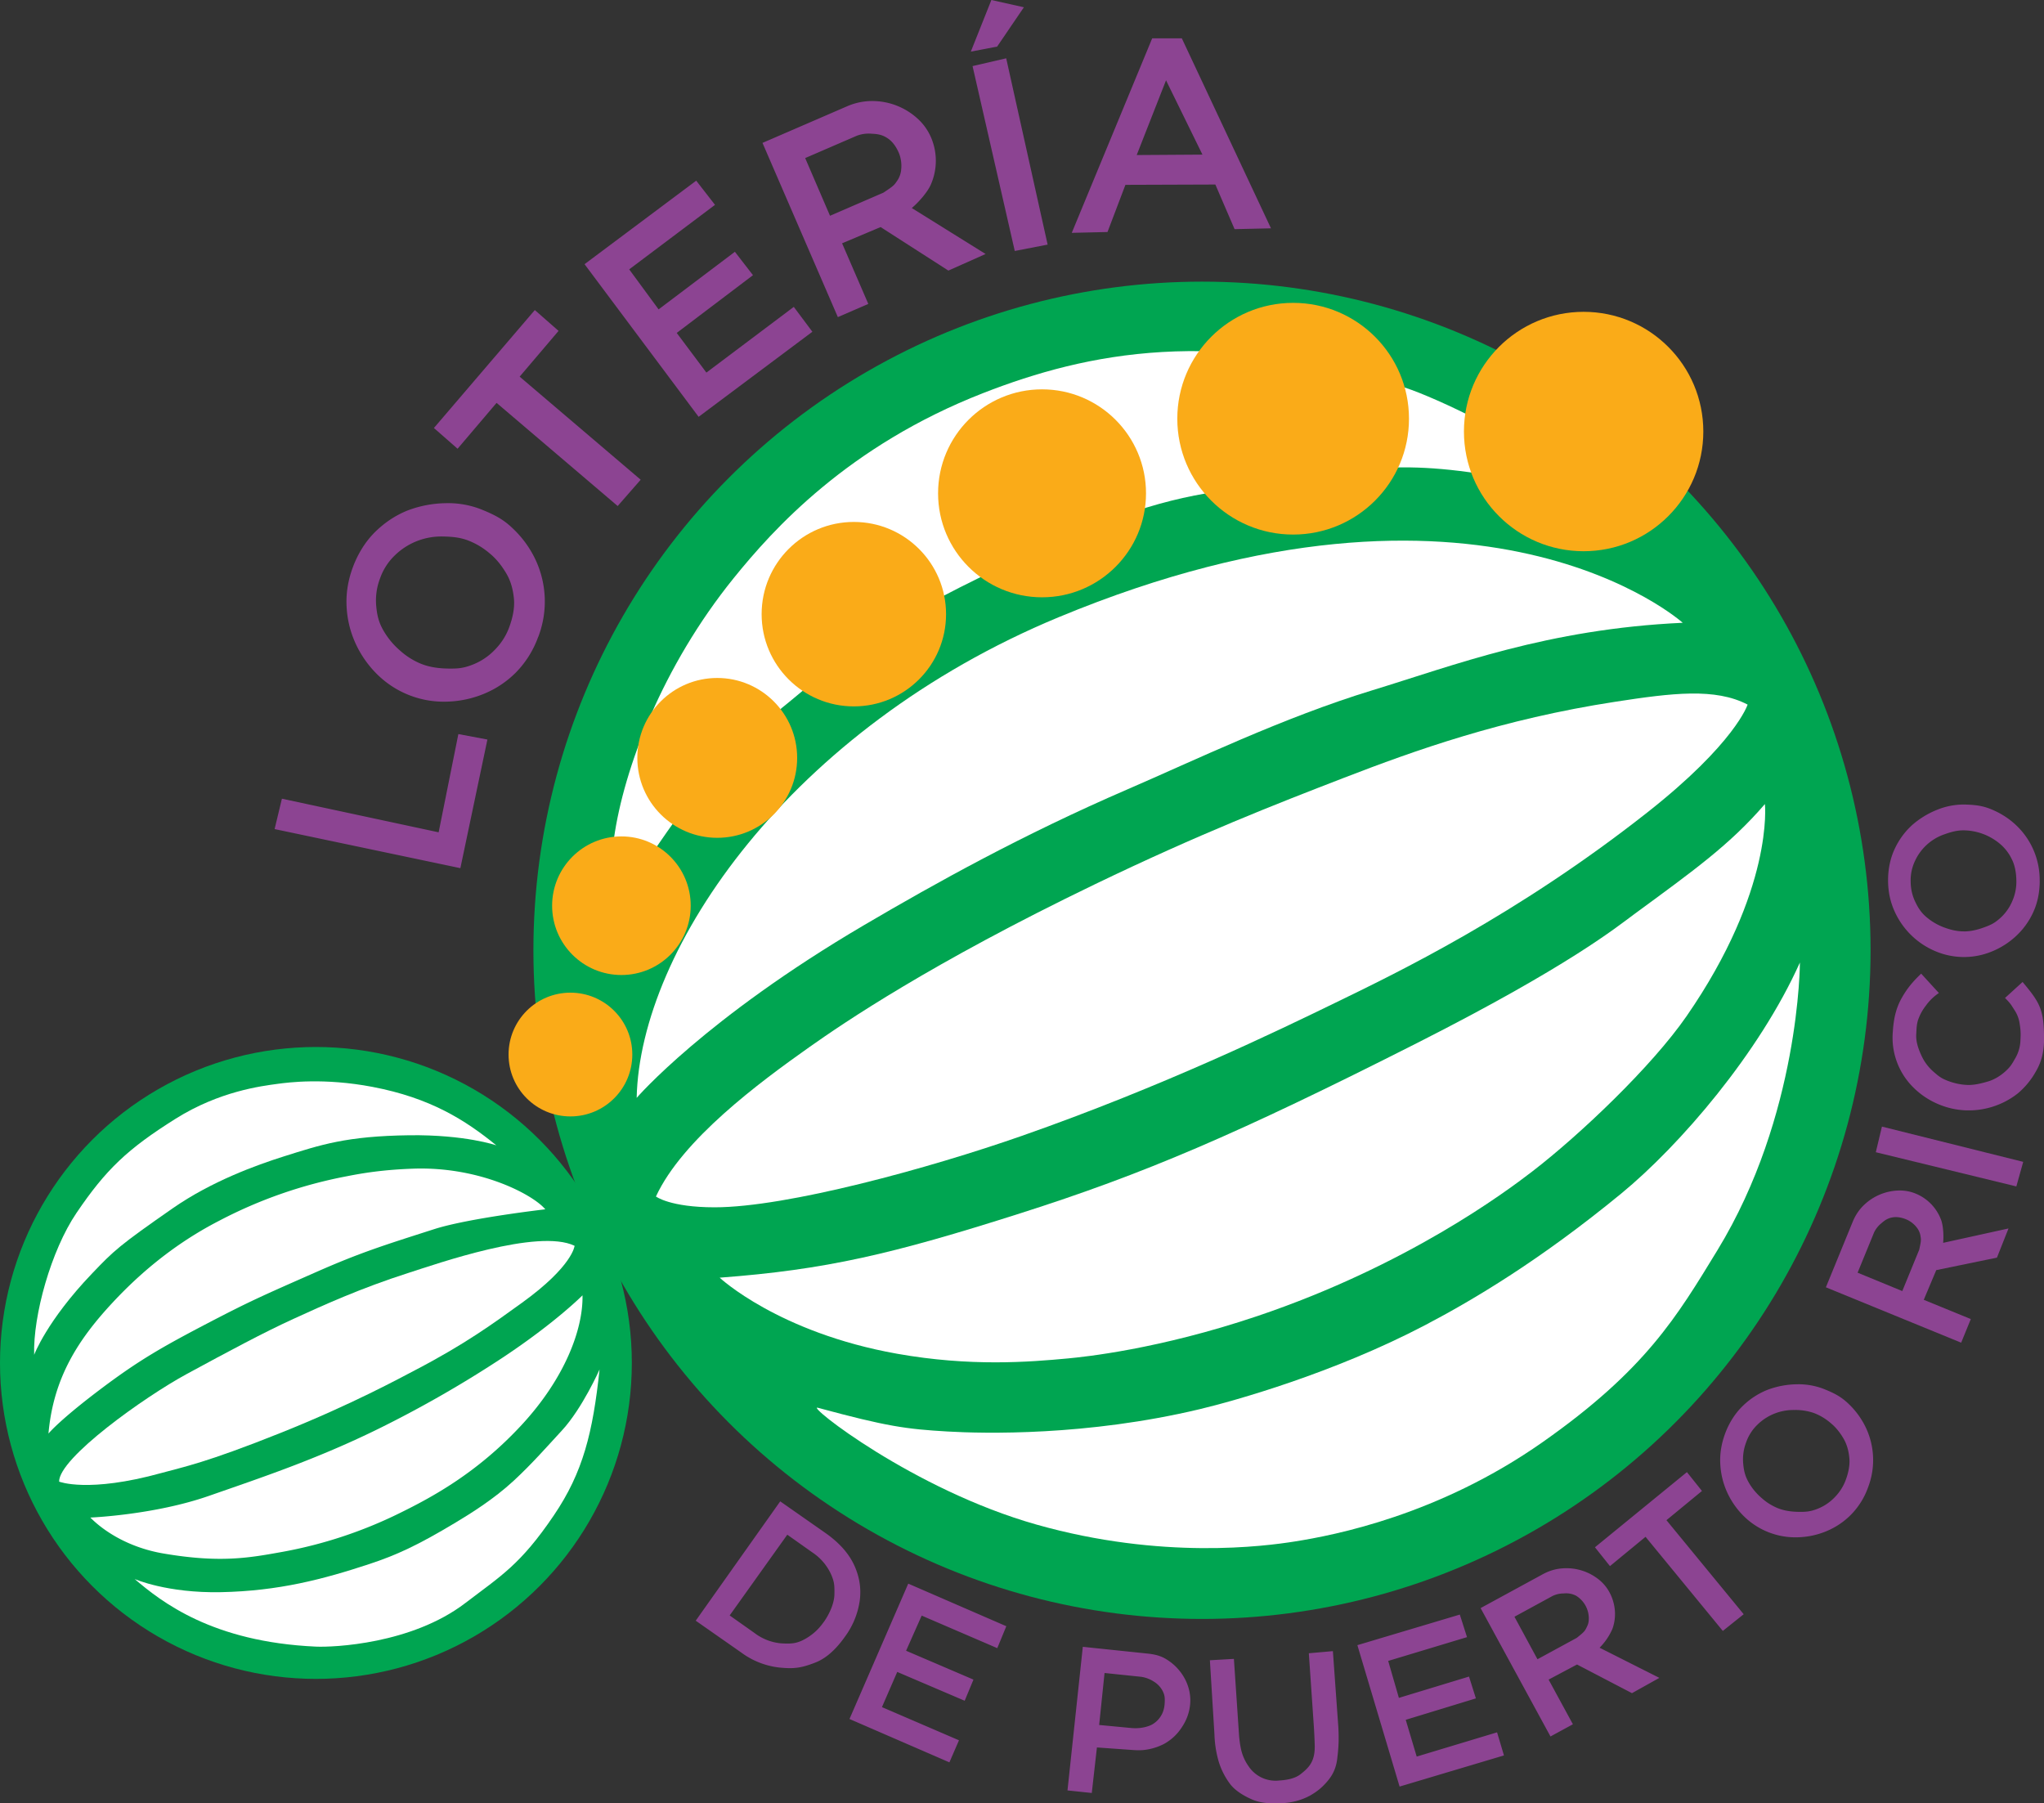
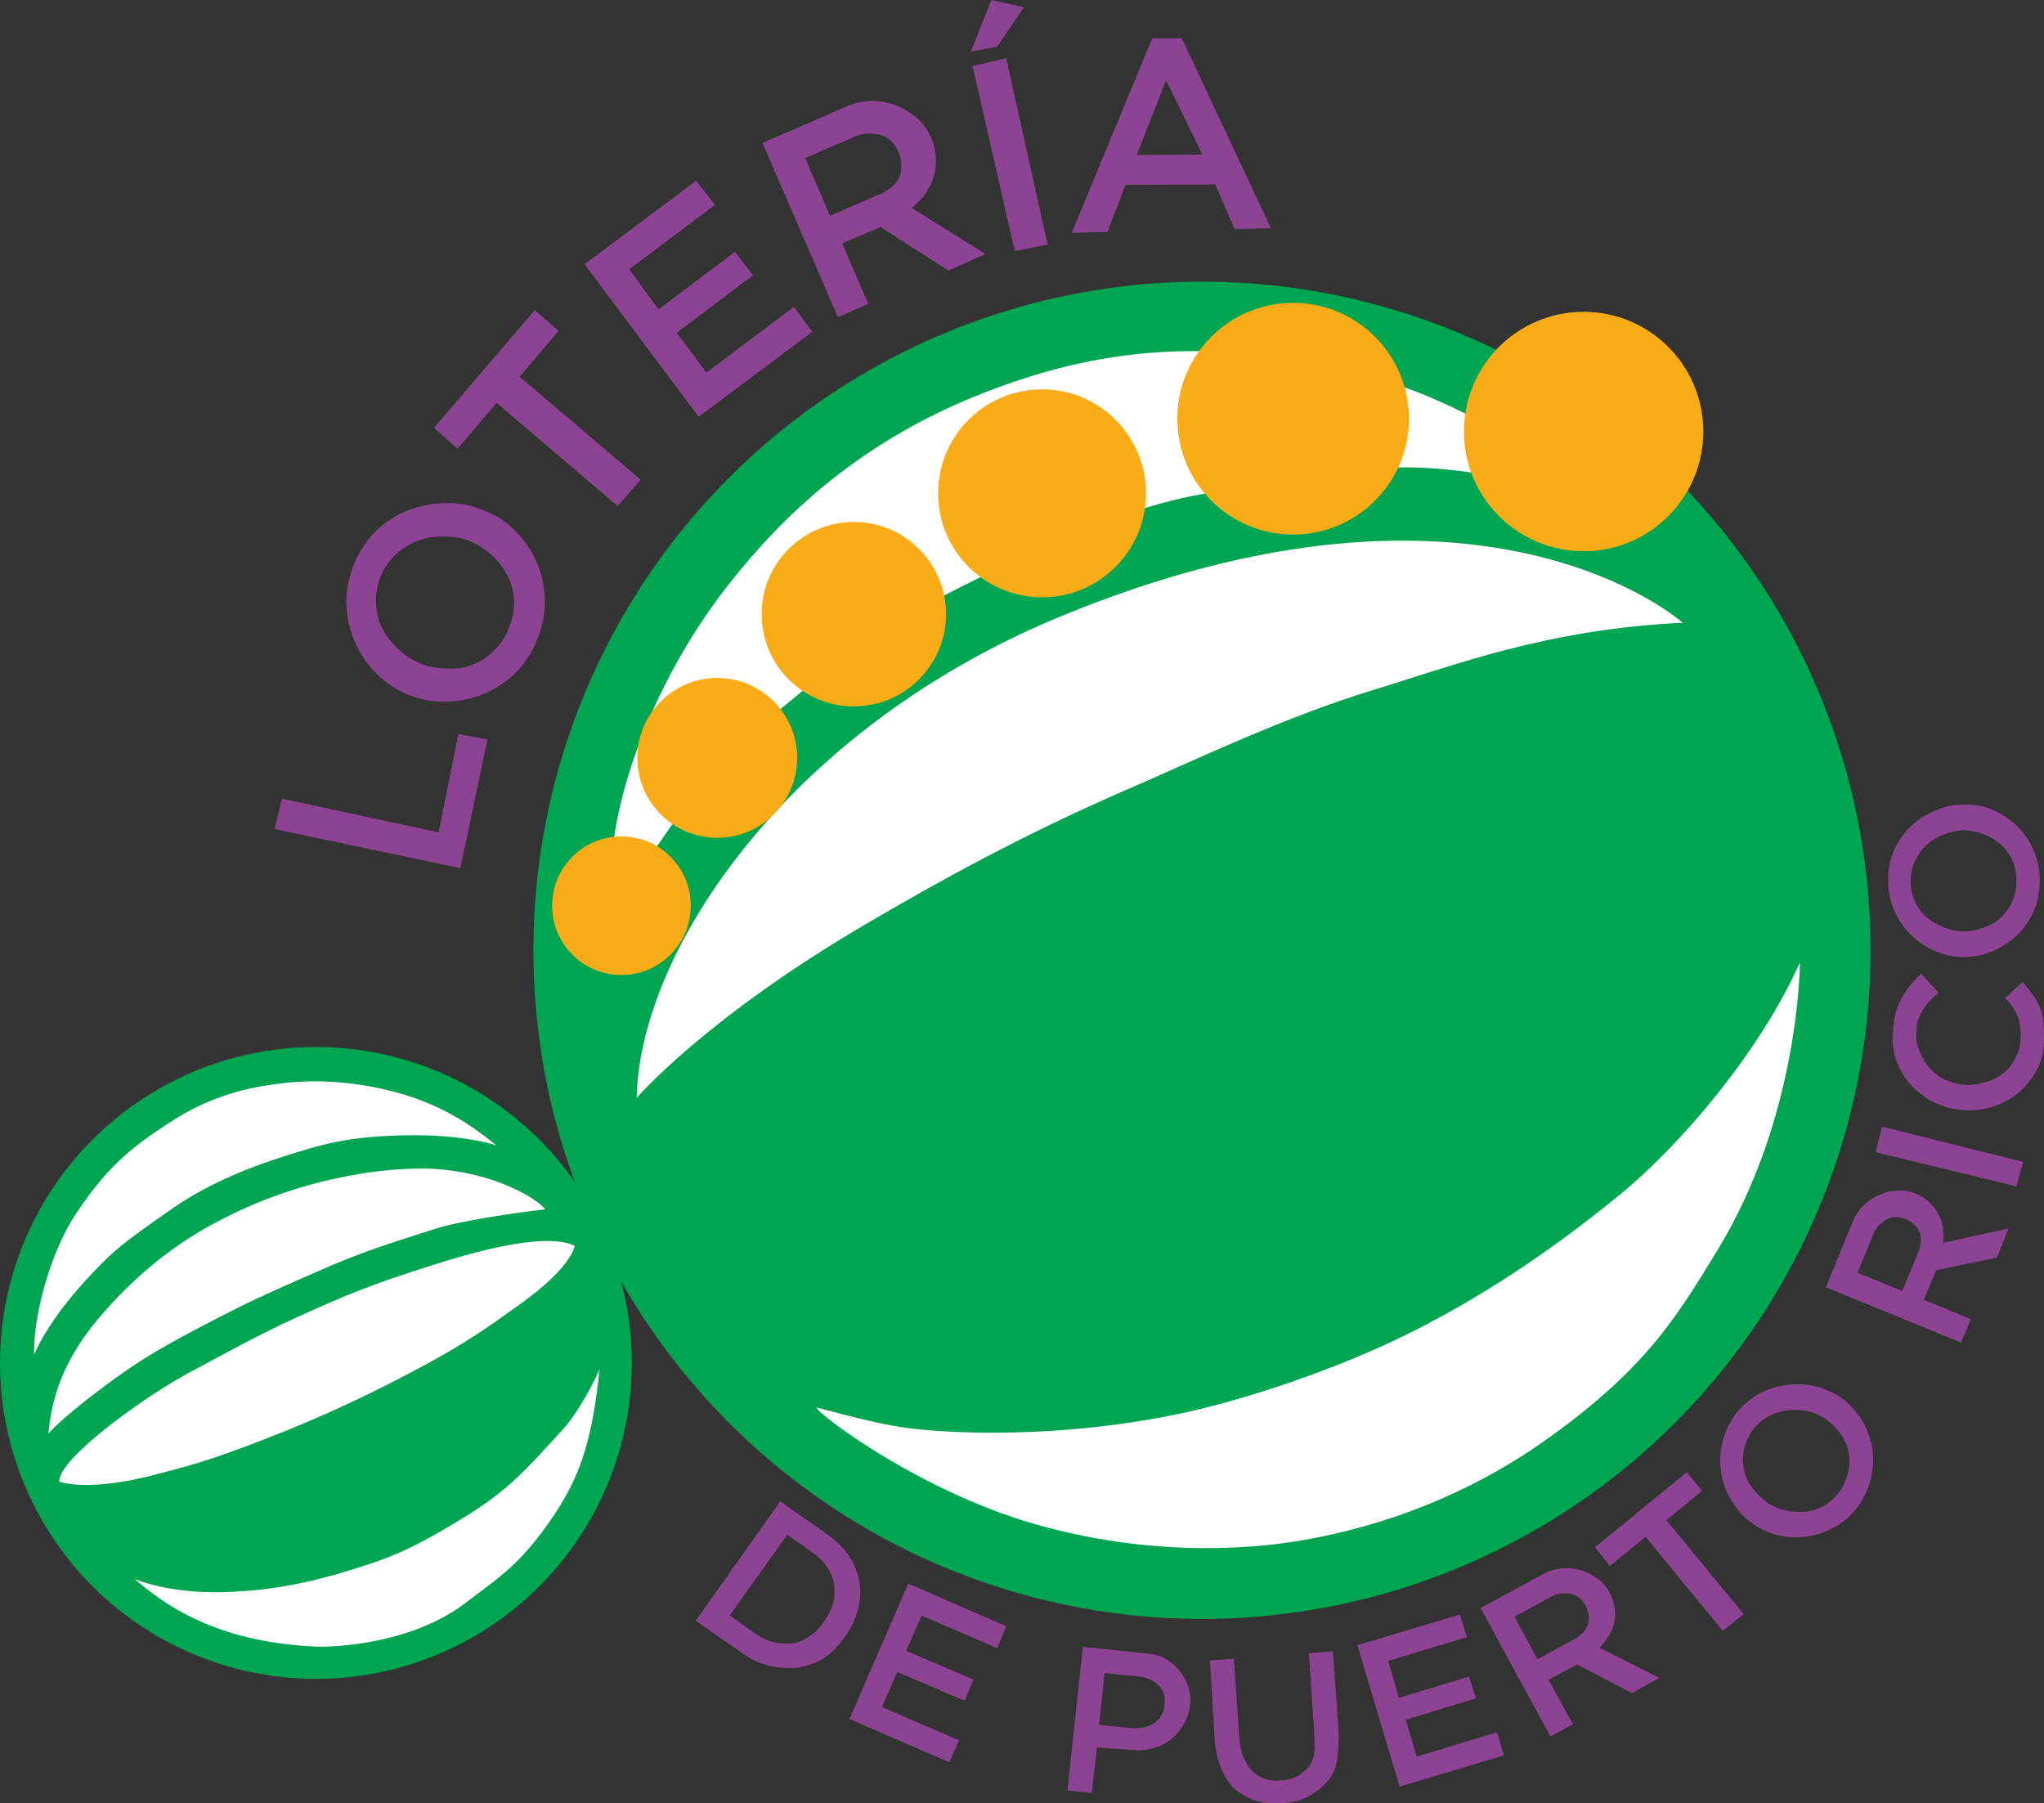
<svg xmlns="http://www.w3.org/2000/svg" id="Layer_2" data-name="Layer 2" viewBox="0 0 520 458.74">
  <rect x="0" y="0" width="520" height="458.74" fill="#333333" stroke="none" />
  <defs>
    <style>.cls-1{fill:#faab18}.cls-1,.cls-2,.cls-3{stroke-width:0}.cls-2{fill:#fff}.cls-3{fill:#00a551}</style>
  </defs>
  <g id="Layer_1-2" data-name="Layer 1">
    <circle cx="305.79" cy="241.73" r="170.09" class="cls-3" />
    <path d="M375.94 106.8c-6.72-3.49-14.34-6.85-18.63-8.24-48-15.58-80.58-8.95-107.19 1.43-34.37 13.41-53.45 34.67-63.49 47.1-18.09 22.39-27.94 48.36-30.45 66.27-.68 4.85 10.4 2.73 10.93 1.97 14.42-20.96 18.81-24.72 34.03-37.07 11.78-9.56 17.37-16.3 48.45-31.52 29.27-14.34 44.78-19.43 60-21.67 34.41-5.06 42.63-8.87 71.73-3.76 4.75.83-1.6-12.55-5.37-14.51Z" class="cls-2" />
    <path d="M161.98 279.26s17.31-20.13 57.87-43.95c18.25-10.72 40.34-23.01 66.89-34.48 17.05-7.36 39.67-18.31 62.42-25.25 20.69-6.31 44.51-15.58 78.93-17.16 0 0-51.17-46.06-158.78-1.41-68.31 28.35-106.5 84.25-107.34 122.25Z" class="cls-2" />
    <circle cx="402.88" cy="109.77" r="30.45" class="cls-1" />
    <circle cx="328.98" cy="106.51" r="29.47" class="cls-1" />
    <circle cx="265.1" cy="125.49" r="26.45" class="cls-1" />
    <circle cx="217.22" cy="156.23" r="23.46" class="cls-1" />
    <circle cx="182.47" cy="192.79" r="20.33" class="cls-1" />
    <circle cx="158.09" cy="230.39" r="17.63" class="cls-1" />
-     <circle cx="145.12" cy="268.25" r="15.74" class="cls-1" />
-     <path d="M166.87 304.36s3.58 2.75 14.93 2.75c18.39 0 54.67-9.96 78.09-18.15 36.18-12.66 65.62-26.98 79.88-33.91 15.47-7.52 46.03-22.18 79.28-48.36 22.45-17.67 25.55-27.46 25.55-27.46-8.24-4.3-19.18-2.95-33.67-.72-28.82 4.43-50.96 12.37-69.01 19.34-17.31 6.69-36.72 14.24-63.4 27.1-41.88 20.2-63.98 35.32-72.48 41.31-13 9.18-32.48 23.64-39.16 38.09Z" class="cls-2" />
-     <path d="M183.1 325.01c26.99-2.03 43.82-5.97 76.42-16.36 31.42-10.01 54.94-20.01 101.01-43.34 38.56-19.53 50.85-29.55 55.16-32.72 15.28-11.22 24.36-17.67 33.31-28.06 0 0 2.35 21.75-19.94 53.97-8.84 12.78-27.07 30.13-39.28 39.52-6.84 5.26-31.98 23.98-69.97 36.78-25.14 8.47-44.13 10.37-48.12 10.75-9.92.93-24.85 2.12-43.46-1.19-30.21-5.37-45.13-19.34-45.13-19.34Z" class="cls-2" />
    <path d="M208.06 358.09c-3.21-.87 24.26 20.86 55.64 29.73 31.94 9.03 58.12 5.49 65.67 4.3 10.25-1.62 36.63-6.72 63.04-25.25 26.29-18.45 34.21-31.99 44.5-48.83 20.99-34.36 20.99-73.2 20.99-73.2-10.33 23.07-30.57 46.54-45.43 58.75-20.64 16.96-37.61 27.04-49.91 33.49-23.34 12.24-48.7 19.32-57.31 21.37-28.78 6.87-54.98 6.22-64.18 5.69-10.52-.61-15.43-1.28-33.01-6.04Z" class="cls-2" />
    <circle cx="80.37" cy="346.7" r="80.37" class="cls-3" />
    <path d="M8.69 344.66c-.31-10.03 4.31-26.58 10.75-36.09 7.52-11.1 12.99-16.3 25.25-24 11.14-6.99 21.75-8.3 25.97-8.87 2.62-.35 11.74-1.58 24.12.78 14.72 2.81 23.52 8.39 31.49 14.87 0 0-7.91-2.75-22.12-2.57-16.03.21-22.55 2.42-32 5.4-6.9 2.18-18.33 6.3-28.27 13.22-13.57 9.45-14.87 10.69-20.48 16.57-11.54 12.07-14.72 20.69-14.72 20.69Z" class="cls-2" />
    <path d="M12.33 364.68c1.25-14.24 7.61-23.97 16.27-33.28 10.04-10.81 19.77-17.07 27.24-20.91a116.4 116.4 0 0 1 32.34-11.27c4.18-.83 9.3-1.67 16.93-1.94 17.1-.6 30.6 6.69 33.61 10.34 0 0-19.47 2.24-28.21 5.03-13.07 4.18-18.94 6.02-30.14 10.96-13.61 6-16.65 7.31-27.45 12.94-11.81 6.16-17.56 9.5-26.71 16.34-11.13 8.33-13.89 11.79-13.89 11.79Z" class="cls-2" />
    <path d="M15.04 376.89s7.38 2.96 26.01-2.19c5.67-1.57 11.1-2.51 30.45-10.25 18.18-7.28 30.38-13.97 34.16-15.94 12.67-6.61 19.87-11.87 27.18-17.15 12.9-9.31 13.34-14.46 13.34-14.46-9.27-4.48-35.08 4.6-42.13 6.85-12.42 3.97-22.05 8.38-29.37 11.73-7.62 3.48-16.37 8.18-27.13 14.01s-32.6 21.4-32.51 27.4Z" class="cls-2" />
-     <path d="M22.99 386.03s16.26-.66 30.15-5.51c13.1-4.57 27.31-9.29 42.99-16.99a292.69 292.69 0 0 0 31.88-18.27c13.43-8.92 20.18-15.76 20.18-15.76.18 8.6-4.48 21.1-15.52 33.01-11.28 12.18-22.77 18.35-30.99 22.39a113.09 113.09 0 0 1-29.79 9.85c-8.2 1.47-15.64 2.93-30.33.42-8.24-1.41-14.67-5.22-18.57-9.13Z" class="cls-2" />
    <path d="M34.27 401.67s8.18 3.62 21.97 3.34c14.63-.3 25.91-3.26 37.73-7.16 6.87-2.27 12.24-4.72 21.97-10.57 3.58-2.15 9.62-5.87 14.75-10.62 4.69-4.34 8.54-8.75 12.28-12.8 5.21-5.65 9.56-15.5 9.56-15.5-1.72 16.07-4.18 26.12-11.64 37.13-8.54 12.6-13.44 15.36-22.57 22.33-13.61 10.39-33.53 11.25-37.97 11.04-26.39-1.19-39.28-11.4-46.09-17.19Z" class="cls-2" />
    <path d="m176.99 412.27 21.5-30.36 11.57 8.09c3.48 2.46 5.9 5.19 7.27 8.19 1.37 3 1.82 6.06 1.36 9.18a20.32 20.32 0 0 1-3.66 8.87c-2.18 3.08-4.63 5.51-7.62 6.68-3.67 1.43-5.52 1.62-9.16 1.26a20.05 20.05 0 0 1-9.68-3.82L177 412.27Zm32.57.35c1.51-2.14 2.68-4.82 2.72-7.07.04-2.37-.03-3.23-.93-5.25a13.36 13.36 0 0 0-4.71-5.42l-6.35-4.49-14.66 20.54 6.35 4.49a13.08 13.08 0 0 0 6.76 2.61c2.24.13 3.8.12 5.79-.96a13.89 13.89 0 0 0 5.01-4.45Zm62.01 42.84 3.9-36.55 16.46 1.72c1.77.18 3.28.54 4.68 1.38 1.4.84 2.6 1.89 3.58 3.14s1.7 2.62 2.14 4.09c.44 1.47.59 2.95.43 4.43-.21 2.03-.9 3.92-2.07 5.66a12.54 12.54 0 0 1-4.61 4.31 14.65 14.65 0 0 1-4.85 1.49c-.96.12-1.93.11-2.9.04l-9.27-.66-1.31 11.58-6.19-.65Zm8.05-16.67 8.12.77c1.37.13 2.76.03 4.07-.37.47-.14.9-.31 1.22-.48a6.17 6.17 0 0 0 2.33-2.24c.61-.98.9-2.12.95-3.44.04-1.16 0-1.65-.35-2.51a6 6 0 0 0-2.31-2.69 8.15 8.15 0 0 0-3.32-1.29l-9.33-.97-1.37 13.22Zm46.4 19.89c-2.91.17-5.39-.03-7.45-.92-2.06-.89-4.24-2.18-5.55-3.85a18.38 18.38 0 0 1-2.99-5.85 27.62 27.62 0 0 1-1.07-6.87l-1.16-18.86 6.11-.35 1.26 18.73c.1 1.7.3 3.15.6 4.46a11.95 11.95 0 0 0 1.89 4.15 8.22 8.22 0 0 0 7.72 3.6c1.88-.1 4.07-.48 5.49-1.61 2.03-1.61 3.7-3.13 3.6-7.3-.04-1.58-.11-2.98-.21-4.64l-1.29-18.82 6.12-.54 1.39 19.36c.23 4.19-.11 6.42-.27 7.88-.25 2.24-.99 4.03-2.4 5.72s-2.7 2.75-4.63 3.84a16.31 16.31 0 0 1-7.17 1.87Zm173.59-176.26a19.84 19.84 0 0 1-6.87-1.71 19.81 19.81 0 0 1-5.97-4.08 17.81 17.81 0 0 1-5.23-14.21c.23-3.49.85-6.09 2.34-8.69s2.95-4.21 4.87-6.06l4.51 4.93a12.7 12.7 0 0 0-3.29 3.18 12.53 12.53 0 0 0-1.96 3.54c-.45 1.27-.43 2.47-.51 3.7-.13 2.04.59 3.89 1.31 5.47a11.94 11.94 0 0 0 2.99 4.05c1.28 1.12 1.92 1.69 3.55 2.33 1.64.64 3.2 1 4.87 1.1 1.85.12 3.67-.33 5.43-.84 1.77-.5 3.42-1.56 4.69-2.75s1.53-1.78 2.39-3.25a9.72 9.72 0 0 0 1.28-4.66c.08-1.23.08-2.34-.18-3.91a8.37 8.37 0 0 0-1.37-3.67c-.79-1.25-1.06-1.75-2.38-3.03l4.47-4.07c4.42 5.28 5.46 6.99 5.46 14.57 0 3.46-.8 6.03-2.09 8.21a19.91 19.91 0 0 1-4.6 5.58 20.2 20.2 0 0 1-13.71 4.27Zm-382.49-61.58-47.26-9.94 1.86-7.73 39.87 8.55 5.02-24.99 7.39 1.39-6.88 32.72Zm19.78-58.79a25 25 0 0 1-5.61 8.97 24.7 24.7 0 0 1-8.15 5.46 26.5 26.5 0 0 1-9.42 2 24.12 24.12 0 0 1-17.51-6.7 26.48 26.48 0 0 1-5.64-7.86 25.51 25.51 0 0 1-2.39-9.55c-.19-3.39.35-6.79 1.63-10.19s3.22-6.51 5.67-8.91c2.45-2.4 5.2-4.21 8.25-5.43a28.39 28.39 0 0 1 9.65-1.84c3.22-.09 6.44.5 9.33 1.69 3.72 1.52 5.64 2.7 7.85 4.83a26.42 26.42 0 0 1 5.66 7.82 25.1 25.1 0 0 1 .7 19.71Zm-29.51 6.91c2.18.82 4.44 1.08 6.77 1.11 2.33.03 3.66-.1 5.77-.88a15.74 15.74 0 0 0 5.64-3.58c1.65-1.61 3.03-3.53 3.94-5.96s1.46-5.02 1.24-7.33c-.23-2.32-.77-4.45-1.91-6.39s-2.48-3.69-4.25-5.15a18.82 18.82 0 0 0-5.53-3.31c-2.18-.82-4.24-.96-6.54-1a16.92 16.92 0 0 0-12.15 4.88 14.95 14.95 0 0 0-3.68 5.77 15.7 15.7 0 0 0-.96 7.23c.23 2.32.66 4 1.77 5.96a19.84 19.84 0 0 0 4.34 5.24 18.32 18.32 0 0 0 5.54 3.41Zm34.71-84.79-9.9 11.64 30.79 26.22-5.85 6.69-30.81-26.24-9.92 11.67-6.02-5.28 25.67-30 6.03 5.29Zm59.84-6.11 4.73 6.33-28.94 21.64-29.02-38.83 28.41-21.24 4.78 6.15-21.83 16.41 7.48 10.18 19.41-14.65 4.6 5.95-19.4 14.69 7.55 10.09 22.24-16.72Zm11.21 2.6-19.17-44.31 21.4-9.26a16.03 16.03 0 0 1 6.63-1.39 17.09 17.09 0 0 1 11.42 4.47 13.85 13.85 0 0 1 3.41 4.75 15.05 15.05 0 0 1-.11 12.2c-.9 1.92-3.08 4.38-4.77 5.8l18.78 11.69-9.47 4.22-17.24-11.07-9.8 4.13 6.67 15.42-7.76 3.36Zm-1.98-25.78 13.57-5.87c2.03-1.35 2.69-1.78 3.32-2.77a5.96 5.96 0 0 0 1.22-3.34c.1-1.04 0-2.62-.66-4.12s-1.59-2.83-2.9-3.67-2.37-1.01-3.89-1.09a8.7 8.7 0 0 0-3.83.5l-13.16 5.69 6.32 14.68Zm46.99 8.96-10.74-47.03 8.56-1.98 10.54 47.39-8.36 1.62Zm-4.49-51.99-6.69 1.28L252.21 0l8.27 1.85-6.81 10.01Zm39.44-2.1h7.55l22.68 48.33-9.26.21-4.89-11.35-22.88.08-4.56 12-9.09.21 20.46-49.48Zm12.8 29.59-9.27-18.91-7.46 19.01 16.73-.11Zm-61.94 403.34-2.44 5.62-25.42-11.03 14.95-34.43 24.95 10.83-2.3 5.58-19.23-8.28-3.97 8.94 17.14 7.34-2.23 5.38-17.16-7.33-3.89 8.95 19.6 8.44Zm136.89-2.01 1.75 5.87-26.55 7.92-10.74-35.97 26.06-7.78 1.83 5.74-20.05 6.05 2.72 9.4 17.84-5.42 1.75 5.55-17.85 5.45 2.79 9.35 20.43-6.16Zm13.58 1.03-17.77-32.64 15.76-8.58c1.63-.89 3.3-1.4 4.99-1.52a13.19 13.19 0 0 1 9.07 2.64c1.25.95 2.23 2.09 2.94 3.4a11.7 11.7 0 0 1 1.39 4.61 11.1 11.1 0 0 1-.62 4.75 15.69 15.69 0 0 1-3.26 4.78l15.21 7.67-6.97 3.89-13.98-7.29-7.23 3.84 6.18 11.36-5.71 3.11Zm-3.3-19.63 10-5.44c1.46-1.18 1.94-1.55 2.35-2.36.51-1 .69-1.38.71-2.65a6.79 6.79 0 0 0-3.27-5.72 5.5 5.5 0 0 0-3.06-.57 6.58 6.58 0 0 0-2.9.65l-9.69 5.28 5.86 10.82Zm41.84-42.8-9.03 7.43 19.65 23.92-5.31 4.25-19.66-23.94-9.05 7.45-3.82-4.79 23.4-19.12 3.83 4.8Zm42.25-.88a19.07 19.07 0 0 1-4.33 6.91 19.01 19.01 0 0 1-6.28 4.21 20.27 20.27 0 0 1-7.27 1.54 18.69 18.69 0 0 1-13.51-5.17 20.42 20.42 0 0 1-4.35-6.06 19.71 19.71 0 0 1-1.84-7.36c-.15-2.62.27-5.24 1.25-7.86s2.48-5.02 4.37-6.87a19.1 19.1 0 0 1 6.36-4.18 21.92 21.92 0 0 1 7.44-1.42c2.49-.07 4.97.39 7.2 1.3 2.87 1.17 4.35 2.08 6.06 3.72a20.5 20.5 0 0 1 4.36 6.03 19.32 19.32 0 0 1 .54 15.2Zm-22.76 5.33c1.68.63 3.43.84 5.22.86 1.8.02 2.83-.08 4.45-.68a12.2 12.2 0 0 0 4.35-2.76c1.27-1.24 2.34-2.73 3.04-4.59s1.13-3.87.95-5.66c-.17-1.79-.6-3.43-1.47-4.93s-1.91-2.84-3.28-3.97a14.36 14.36 0 0 0-4.26-2.55 14.4 14.4 0 0 0-5.04-.77 13.08 13.08 0 0 0-9.36 3.76 11.51 11.51 0 0 0-2.84 4.45 12.12 12.12 0 0 0-.74 5.58c.17 1.79.51 3.08 1.36 4.59.85 1.51 2.01 2.9 3.35 4.04a14.13 14.13 0 0 0 4.27 2.63Zm46.44-42.18-34.4-14.08 6.8-16.61c.7-1.72 1.67-3.16 2.9-4.33a13.26 13.26 0 0 1 8.7-3.68c1.57-.05 3.04.21 4.43.78a11.56 11.56 0 0 1 6.51 6.77c.54 1.54.66 4.07.49 5.76l16.63-3.66-2.94 7.42-15.44 3.18-3.18 7.55 11.97 4.9-2.46 6.02Zm-14.96-13.13 4.31-10.53c.39-1.84.52-2.43.34-3.31a4.6 4.6 0 0 0-1.12-2.5c-.5-.63-1.41-1.44-2.58-1.91s-2.4-.7-3.57-.46-1.85.72-2.73 1.49a6.63 6.63 0 0 0-1.84 2.34l-4.18 10.21 11.38 4.68Zm29.02-26.61-35.76-8.7 1.56-6.52 35.94 8.97-1.75 6.26Zm5.94-77.78c0 2.93-.54 5.58-1.61 7.94a18.91 18.91 0 0 1-4.37 6.11 20.18 20.18 0 0 1-6.21 3.97 18.56 18.56 0 0 1-14.36-.08 19.77 19.77 0 0 1-10.45-10.31c-1.05-2.38-1.58-4.96-1.58-7.74s.55-5.53 1.66-7.91a19 19 0 0 1 4.45-6.11 21.9 21.9 0 0 1 6.42-3.92 17.9 17.9 0 0 1 7.14-1.31c3.07.09 4.77.42 6.93 1.35 2.3.99 4.36 2.33 6.16 4.08a19.11 19.11 0 0 1 5.81 13.94Zm-19.29 12.91c1.79 0 3.48-.42 5.15-1.03 1.68-.61 2.6-1.06 3.9-2.19a12.1 12.1 0 0 0 3.08-4.08c.75-1.6 1.22-3.35 1.22-5.33s-.3-3.99-1.09-5.59a11.67 11.67 0 0 0-3.09-4.06 14.59 14.59 0 0 0-9.28-3.43c-1.79 0-3.3.46-4.96 1.05a12.84 12.84 0 0 0-7.39 6.77 11.44 11.44 0 0 0-1.08 5.12c0 2.06.47 3.84 1.26 5.44.79 1.6 1.55 2.69 2.87 3.79a15.12 15.12 0 0 0 4.52 2.58c1.64.59 3.17.95 4.89.95Z" style="fill:#8c4492;stroke-width:0" />
  </g>
</svg>